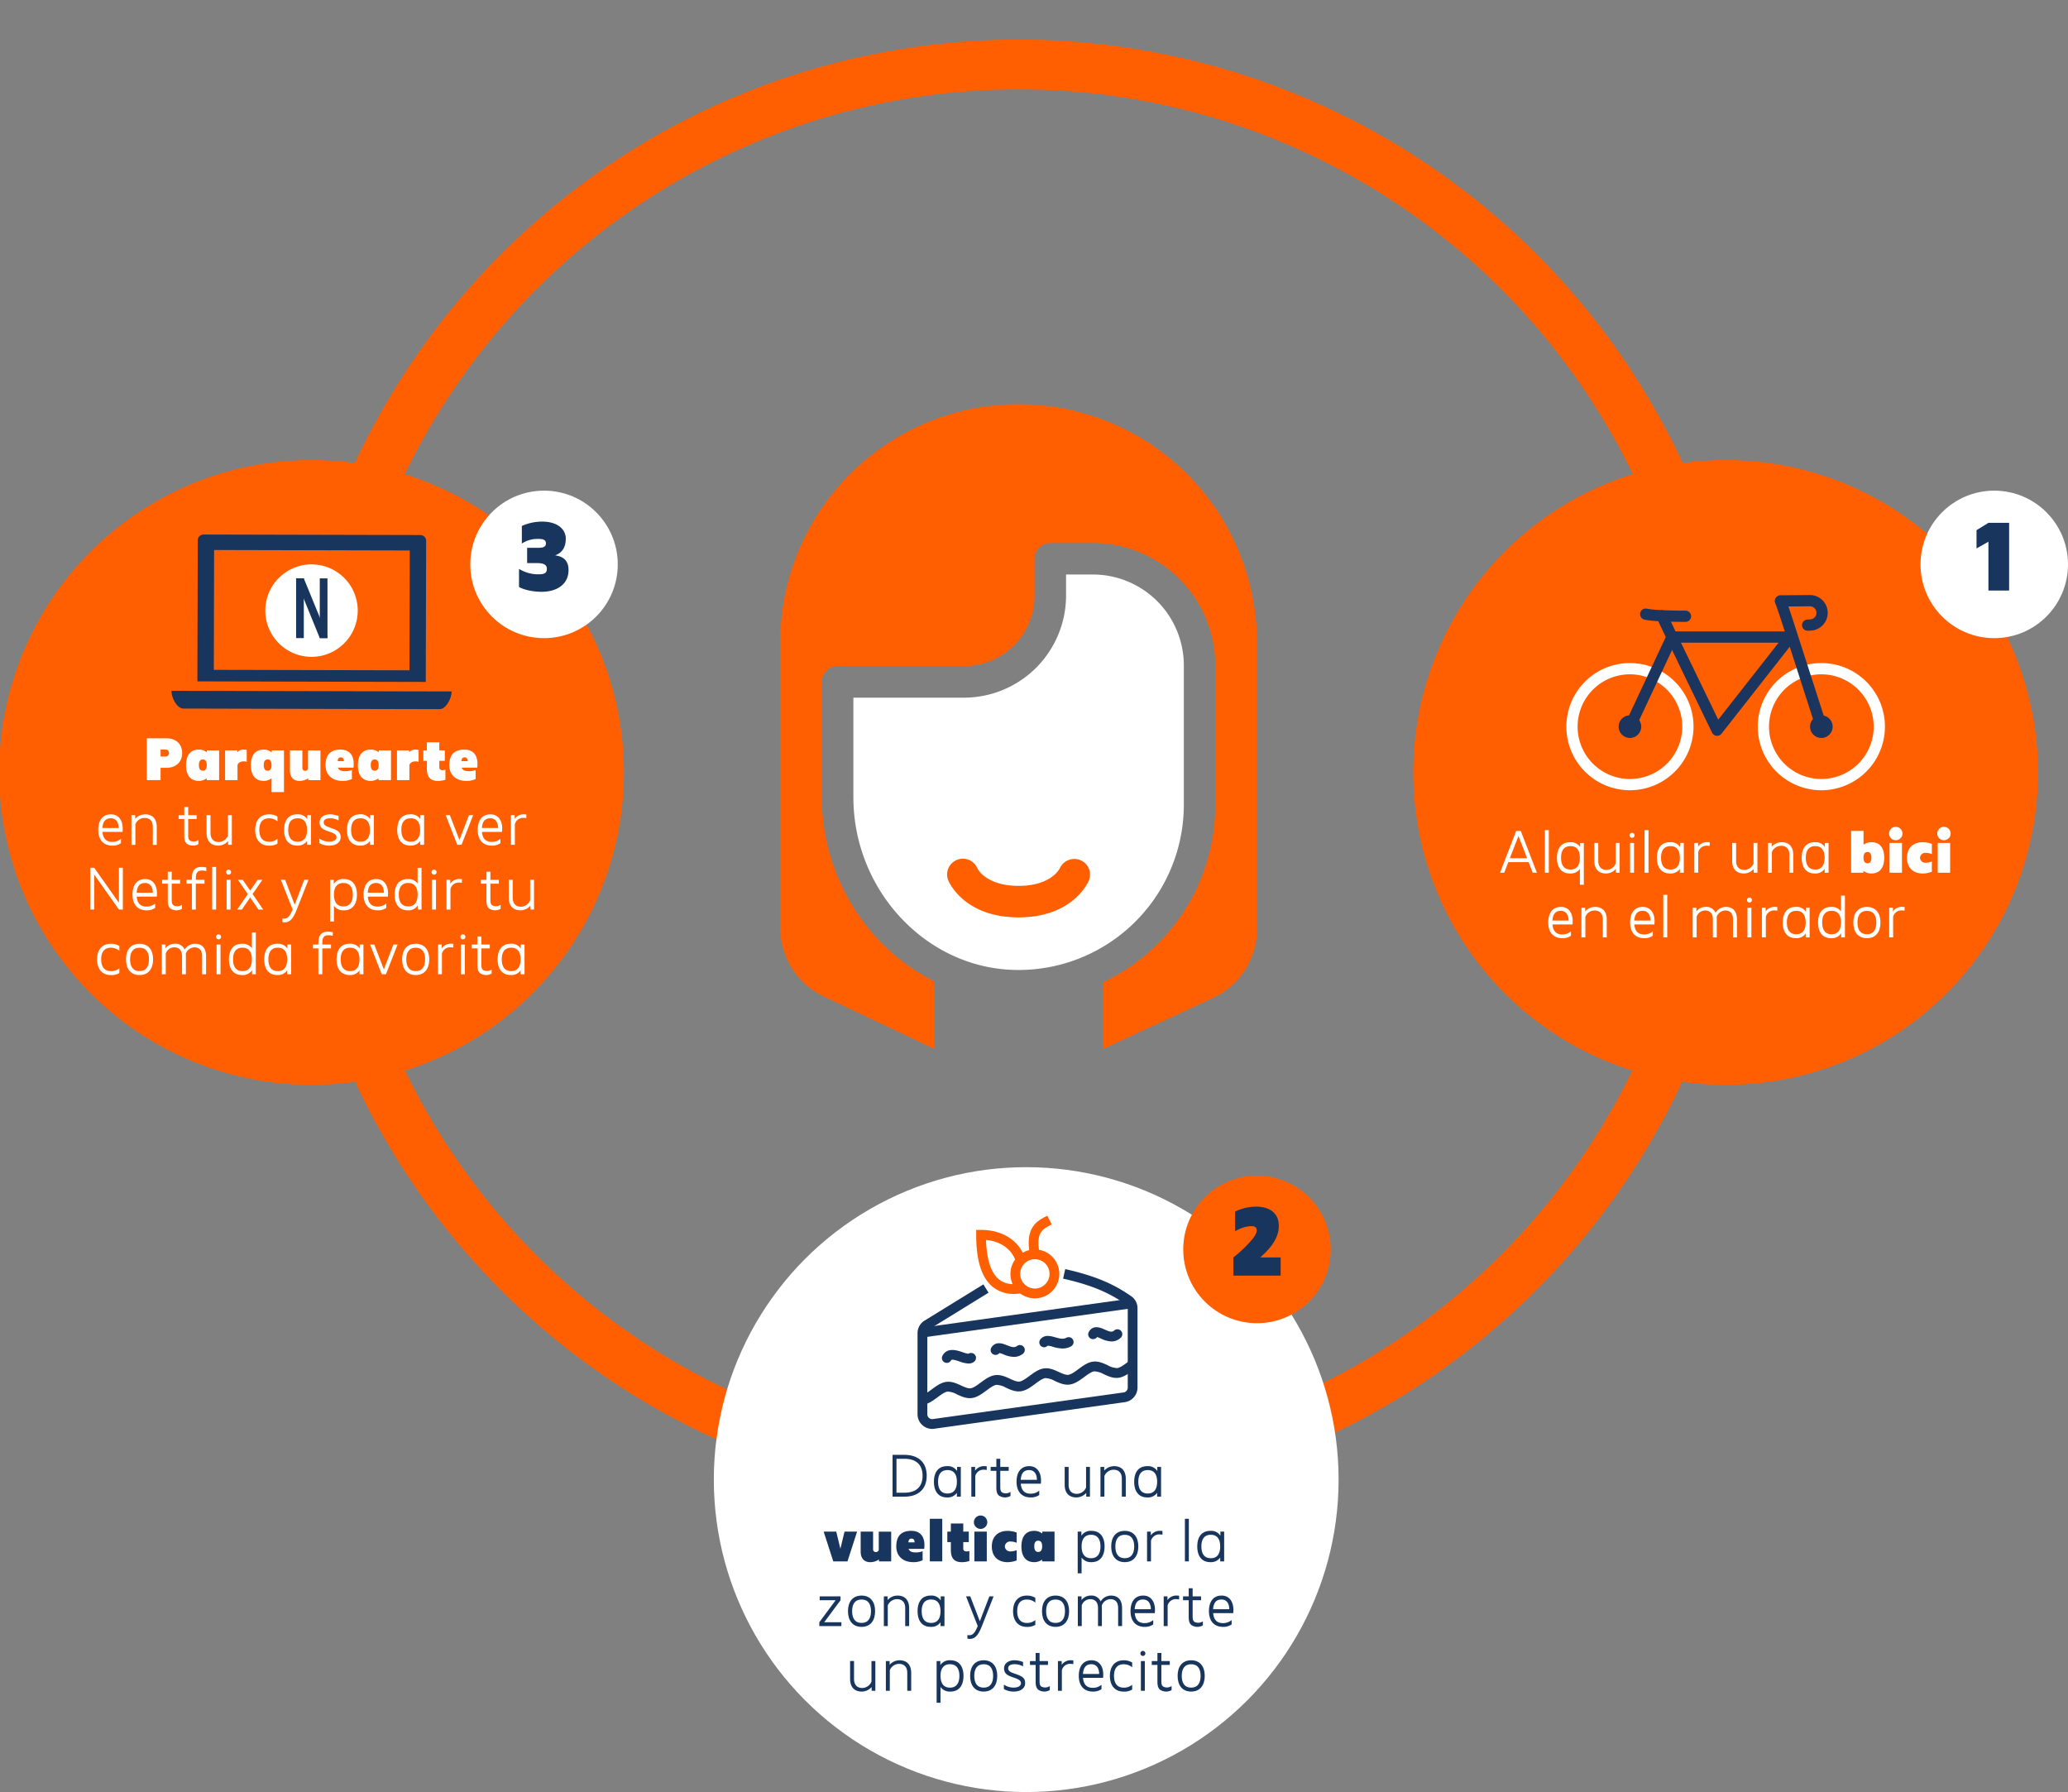
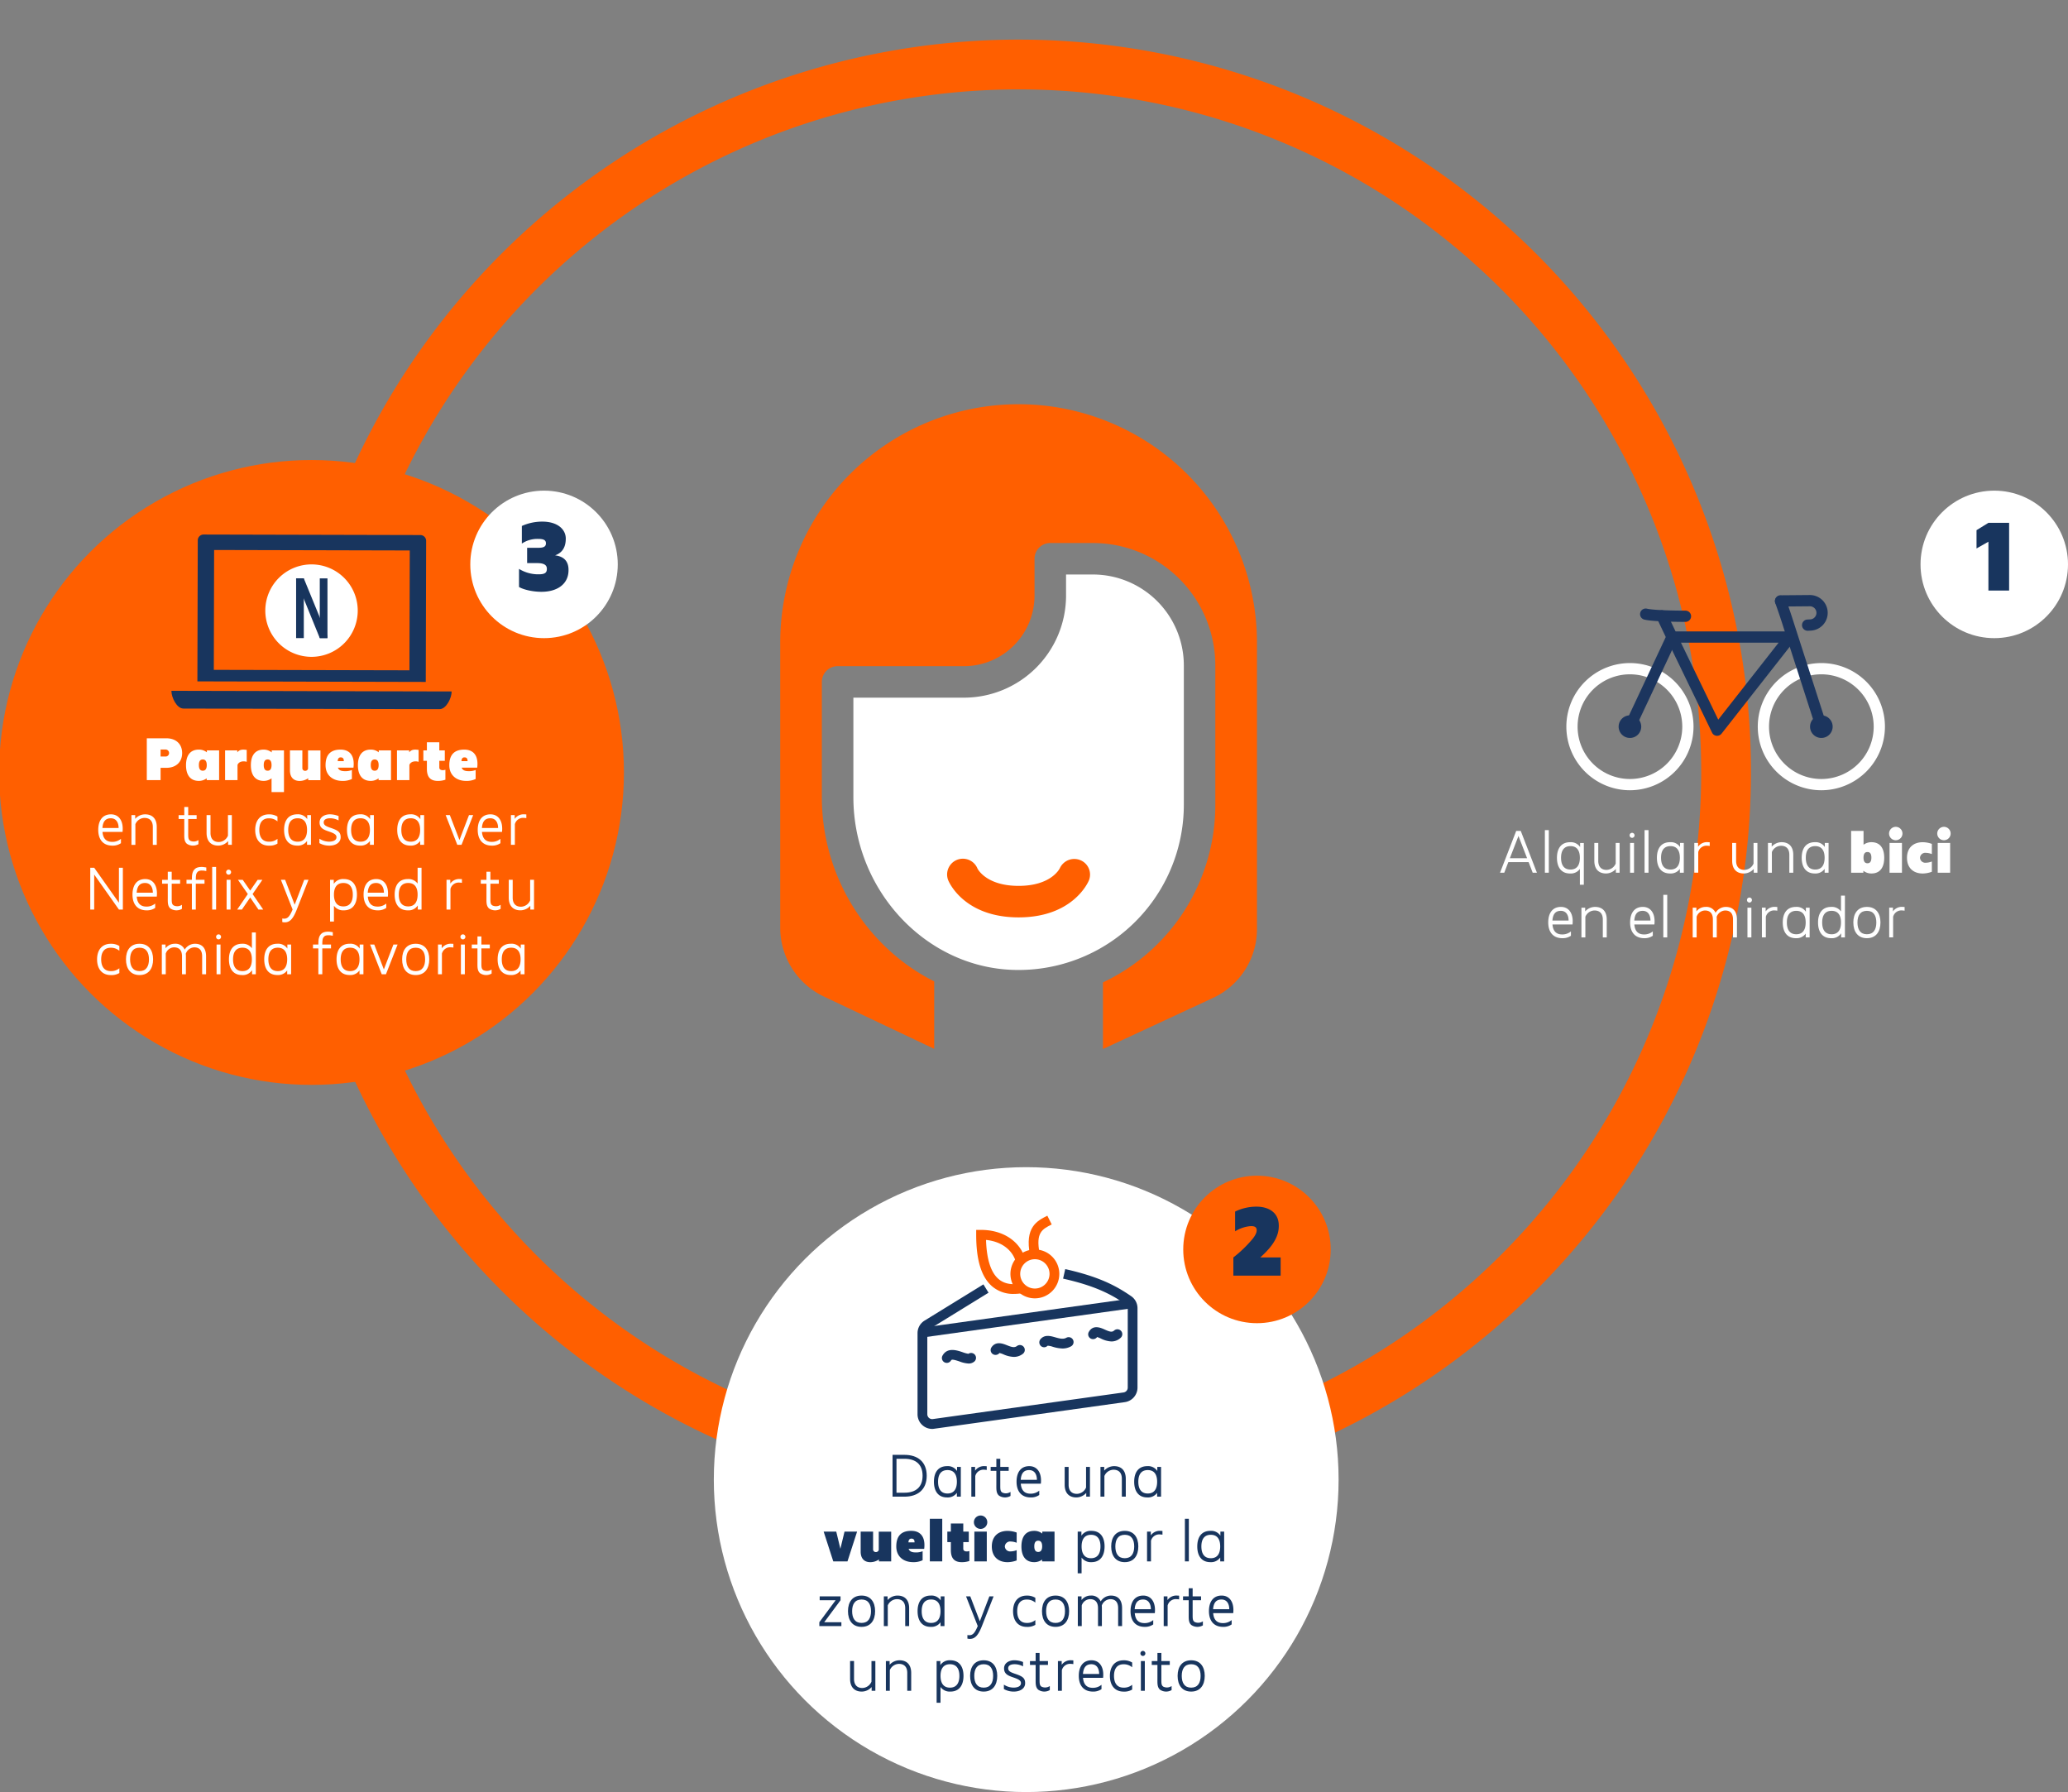
<svg xmlns="http://www.w3.org/2000/svg" width="831" height="720" viewBox="0 0 831 720">
  <rect x="0" y="0" width="831" height="720" fill="#808080" stroke="none" />
  <defs>
    <clipPath id="clip-Custom_Size_1">
      <rect width="831" height="720" />
    </clipPath>
  </defs>
  <g id="Custom_Size_1" data-name="Custom Size – 1" clip-path="url(#clip-Custom_Size_1)">
    <g id="Group_2" data-name="Group 2" transform="translate(-1118.69 -2302)">
      <path id="Path_1" data-name="Path 1" d="M893.61,640.28V600.3h44.47a41.041,41.041,0,0,0,40.99-41v-8.48h10.82a36.556,36.556,0,0,1,36.51,36.52v55.98a66.407,66.407,0,0,1-68.45,66.36C922.48,708.62,893.61,677.49,893.61,640.28Z" transform="translate(568 1982)" fill="#fff" />
      <path id="Path_2" data-name="Path 2" d="M988.25,673.73a6.248,6.248,0,0,0-3.34-8.1,6.393,6.393,0,0,0-8.32,3.16c-.14.29-3.52,7.13-16.59,7.13s-16.46-6.84-16.53-6.98a6.332,6.332,0,0,0-11.72,4.8c.25.61,6.33,14.84,28.25,14.84S988,674.34,988.25,673.73Z" transform="translate(568 1982)" fill="#ff5f00" />
      <path id="Path_3" data-name="Path 3" d="M864.21,692.78V578.2a95.79,95.79,0,1,1,191.58,0V693.31a30.522,30.522,0,0,1-17.62,27.61L993.9,741.47V714.7a78.853,78.853,0,0,0,45.15-71.37V587.35a49.237,49.237,0,0,0-49.17-49.18H972.73a6.325,6.325,0,0,0-6.33,6.33v14.81a28.366,28.366,0,0,1-28.33,28.34h-50.8a6.325,6.325,0,0,0-6.33,6.33v46.31c0,32.3,18.57,60.67,45.15,74V741.4l-44.5-21.1A30.6,30.6,0,0,1,864.21,692.78Z" transform="translate(568 1982)" fill="#ff5f00" />
      <path id="Path_375" data-name="Path 375" d="M675.88,630.35a284.21,284.21,0,1,1,511.25,170.74,285.76,285.76,0,0,1-68.52,65.03A284.112,284.112,0,0,1,675.88,630.35Z" transform="translate(568 1982)" fill="none" stroke="#ff5f00" stroke-miterlimit="10" stroke-width="20" />
      <g id="Group_19" data-name="Group 19" transform="translate(568 1982)">
-         <circle id="Ellipse_1" data-name="Ellipse 1" cx="125.53" cy="125.53" r="125.53" transform="translate(1118.59 504.82)" fill="#ff5f00" />
        <g id="Group_18" data-name="Group 18">
          <g id="Group_16" data-name="Group 16">
            <g id="Group_12" data-name="Group 12">
              <g id="Group_5" data-name="Group 5">
                <path id="Path_106" data-name="Path 106" d="M1282.58,637.5a25.55,25.55,0,1,1,25.55-25.55A25.577,25.577,0,0,1,1282.58,637.5Zm0-46.58a21.03,21.03,0,1,0,21.03,21.03A21.055,21.055,0,0,0,1282.58,590.92Z" fill="#fff" />
              </g>
              <g id="Group_6" data-name="Group 6">
                <path id="Path_107" data-name="Path 107" d="M1205.66,616.49a4.54,4.54,0,1,1,4.54-4.54A4.543,4.543,0,0,1,1205.66,616.49Zm0-4.56.02.02A.022.022,0,0,0,1205.66,611.93Z" fill="#1c355e" />
              </g>
              <g id="Group_7" data-name="Group 7">
                <path id="Path_108" data-name="Path 108" d="M1282.58,616.49a4.54,4.54,0,1,1,4.54-4.54A4.543,4.543,0,0,1,1282.58,616.49Zm.02-4.54Z" fill="#1c355e" />
              </g>
              <g id="Group_8" data-name="Group 8">
                <path id="Path_109" data-name="Path 109" d="M1205.66,637.5a25.55,25.55,0,1,1,25.55-25.55A25.577,25.577,0,0,1,1205.66,637.5Zm0-46.58a21.03,21.03,0,1,0,21.03,21.03A21.055,21.055,0,0,0,1205.66,590.92Z" fill="#fff" />
              </g>
              <g id="Group_9" data-name="Group 9">
                <path id="Path_110" data-name="Path 110" d="M1282.58,614.21a2.265,2.265,0,0,1-2.15-1.57l-13.02-40.41c-1.27-4.03-2.13-6.48-3.04-9.07l-.31-.87a2.258,2.258,0,1,1,4.26-1.5l.31.87c.93,2.63,1.8,5.12,3.09,9.2l13.01,40.39a2.255,2.255,0,0,1-1.46,2.84A1.827,1.827,0,0,1,1282.58,614.21Z" fill="#1c355e" />
              </g>
              <g id="Group_10" data-name="Group 10">
                <path id="Path_111" data-name="Path 111" d="M1240.69,615.63a1.925,1.925,0,0,1-.24-.01,2.259,2.259,0,0,1-1.79-1.26l-18.13-37.43a2.259,2.259,0,0,1,2.03-3.24h47.5a2.26,2.26,0,0,1,1.78,3.65l-29.37,37.43A2.286,2.286,0,0,1,1240.69,615.63Zm-14.53-37.43,14.98,30.93,24.27-30.93Z" fill="#1c355e" />
              </g>
              <g id="Group_11" data-name="Group 11">
                <path id="Path_112" data-name="Path 112" d="M1205.66,614.21a2.343,2.343,0,0,1-.96-.21,2.255,2.255,0,0,1-1.09-3l16.89-36.01a2.257,2.257,0,1,1,4.09,1.91l-16.89,36.01A2.243,2.243,0,0,1,1205.66,614.21Z" fill="#1c355e" />
              </g>
            </g>
            <g id="Group_13" data-name="Group 13">
              <path id="Path_113" data-name="Path 113" d="M1222.56,578.2a2.261,2.261,0,0,1-2.04-1.29l-4.03-8.48a2.259,2.259,0,1,1,4.08-1.94l4.03,8.48a2.253,2.253,0,0,1-1.07,3.01A2.217,2.217,0,0,1,1222.56,578.2Z" fill="#1c355e" />
            </g>
            <g id="Group_14" data-name="Group 14">
              <path id="Path_114" data-name="Path 114" d="M1227.98,569.85c-2.97,0-12.93-.06-16.47-.9a2.255,2.255,0,1,1,1.03-4.39c2.01.47,8.07.78,15.44.78a2.255,2.255,0,1,1,0,4.51Z" fill="#1c355e" />
            </g>
            <g id="Group_15" data-name="Group 15">
              <path id="Path_115" data-name="Path 115" d="M1277.08,573.42a2.256,2.256,0,0,1-.11-4.51l1.04-.05h.06a2.636,2.636,0,0,0-.13-5.27l-11.72.1h-.02a2.26,2.26,0,0,1-.02-4.52l11.69-.1h.17a7.152,7.152,0,0,1,.17,14.3l-1.01.05Z" fill="#1c355e" />
            </g>
          </g>
          <g id="Group_17" data-name="Group 17">
            <path id="Path_116" data-name="Path 116" d="M1164.95,666.38h-8.16l-1.63,4.25h-1.7l6.5-16.8h1.82l6.5,16.8h-1.7Zm-.62-1.58-3.46-8.93-3.46,8.93Z" fill="#fff" />
            <path id="Path_117" data-name="Path 117" d="M1173.06,653.52v17.11h-1.58V653.52Z" fill="#fff" />
            <path id="Path_118" data-name="Path 118" d="M1187.13,658.68v16.78h-1.58V669.1a4.489,4.489,0,0,1-3.94,1.85c-3.6,0-5.28-2.59-5.28-6.31,0-3.7,1.68-6.26,5.28-6.26a4.449,4.449,0,0,1,4.03,1.94v-1.63h1.49Zm-1.59,5.95c0-2.74-1.06-4.68-3.77-4.68-2.74,0-3.79,1.94-3.79,4.68,0,2.76,1.06,4.73,3.79,4.73S1185.54,667.39,1185.54,664.63Z" fill="#fff" />
            <path id="Path_119" data-name="Path 119" d="M1201.5,658.68v11.95h-1.49v-1.51a5.339,5.339,0,0,1-3.98,1.82c-2.95,0-4.68-1.82-4.68-5.09v-7.18h1.58v7.18c0,2.42,1.27,3.65,3.34,3.65a4.119,4.119,0,0,0,3.67-2.54v-8.28Z" fill="#fff" />
            <path id="Path_120" data-name="Path 120" d="M1205.53,655.61a1,1,0,0,1,.98-1.01,1.01,1.01,0,0,1,0,2.02A1,1,0,0,1,1205.53,655.61Zm.19,3.07h1.58v11.95h-1.58Z" fill="#fff" />
            <path id="Path_121" data-name="Path 121" d="M1213.12,653.52v17.11h-1.58V653.52Z" fill="#fff" />
            <path id="Path_122" data-name="Path 122" d="M1227.3,658.68v11.95h-1.58v-1.54a4.489,4.489,0,0,1-3.94,1.85c-3.62,0-5.28-2.59-5.28-6.31,0-3.7,1.66-6.26,5.28-6.26a4.391,4.391,0,0,1,4.01,1.94v-1.63Zm-1.58,5.95c0-2.74-1.06-4.68-3.77-4.68-2.74,0-3.79,1.94-3.79,4.68,0,2.76,1.06,4.73,3.79,4.73C1224.66,669.36,1225.72,667.39,1225.72,664.63Z" fill="#fff" />
            <path id="Path_123" data-name="Path 123" d="M1237.72,658.41v1.49a5.42,5.42,0,0,0-.94-.1,3.4,3.4,0,0,0-3.67,2.54v8.28h-1.58V658.67h1.51v1.51a4.348,4.348,0,0,1,3.89-1.82C1237.19,658.37,1237.5,658.39,1237.72,658.41Z" fill="#fff" />
            <path id="Path_124" data-name="Path 124" d="M1256.89,658.68v11.95h-1.49v-1.51a5.339,5.339,0,0,1-3.98,1.82c-2.95,0-4.68-1.82-4.68-5.09v-7.18h1.58v7.18c0,2.42,1.27,3.65,3.34,3.65a4.119,4.119,0,0,0,3.67-2.54v-8.28Z" fill="#fff" />
            <path id="Path_125" data-name="Path 125" d="M1271.29,663.43v7.2h-1.58v-7.2c0-2.42-1.27-3.62-3.34-3.62a4.049,4.049,0,0,0-3.67,2.52v8.3h-1.58V658.68h1.51v1.49a5.319,5.319,0,0,1,3.96-1.8C1269.54,658.37,1271.29,660.14,1271.29,663.43Z" fill="#fff" />
            <path id="Path_126" data-name="Path 126" d="M1285.48,658.68v11.95h-1.58v-1.54a4.489,4.489,0,0,1-3.94,1.85c-3.62,0-5.28-2.59-5.28-6.31,0-3.7,1.66-6.26,5.28-6.26a4.391,4.391,0,0,1,4.01,1.94v-1.63Zm-1.59,5.95c0-2.74-1.06-4.68-3.77-4.68-2.74,0-3.79,1.94-3.79,4.68,0,2.76,1.06,4.73,3.79,4.73C1282.83,669.36,1283.89,667.39,1283.89,664.63Z" fill="#fff" />
            <path id="Path_127" data-name="Path 127" d="M1307.84,664.63c0,3.77-1.58,6.31-5.14,6.31a5.083,5.083,0,0,1-3.24-1.1v.79h-4.92v-16.8h4.99v5.57a5.249,5.249,0,0,1,3.17-1.03C1306.26,658.37,1307.84,660.89,1307.84,664.63Zm-5.16-.05c0-1.3-.38-2.26-1.58-2.26-1.18,0-1.58.96-1.58,2.26s.41,2.26,1.58,2.26C1302.3,666.84,1302.68,665.88,1302.68,664.58Z" fill="#fff" />
            <path id="Path_128" data-name="Path 128" d="M1309.79,654.89a2.69,2.69,0,1,1,2.69,2.69A2.684,2.684,0,0,1,1309.79,654.89Zm.19,3.79h4.99v11.95h-4.99Z" fill="#fff" />
            <path id="Path_129" data-name="Path 129" d="M1322.22,664.63a2.119,2.119,0,0,0,2.38,1.99,6.618,6.618,0,0,0,2.38-.5v4.13a10.92,10.92,0,0,1-3.65.7c-3.94,0-6.34-2.4-6.34-6.31,0-3.89,2.4-6.26,6.34-6.26a11.045,11.045,0,0,1,3.65.67v4.1a7.02,7.02,0,0,0-2.38-.5A2.124,2.124,0,0,0,1322.22,664.63Z" fill="#fff" />
            <path id="Path_130" data-name="Path 130" d="M1329.15,654.89a2.69,2.69,0,1,1,2.69,2.69A2.684,2.684,0,0,1,1329.15,654.89Zm.19,3.79h4.99v11.95h-4.99Z" fill="#fff" />
            <path id="Path_131" data-name="Path 131" d="M1182.59,691.42h-8.06c.19,2.33,1.22,4.01,3.89,4.01a5.31,5.31,0,0,0,3.53-1.22v1.75a5.734,5.734,0,0,1-3.43.98c-3.84,0-5.69-2.59-5.69-6.31,0-3.7,1.66-6.26,5.11-6.26C1181.25,684.37,1183.05,687.2,1182.59,691.42Zm-1.58-1.56c0-1.97-.82-3.91-3.14-3.91-2.28,0-3.19,1.51-3.36,3.91Z" fill="#fff" />
            <path id="Path_132" data-name="Path 132" d="M1196.34,689.43v7.2h-1.58v-7.2c0-2.42-1.27-3.62-3.34-3.62a4.049,4.049,0,0,0-3.67,2.52v8.3h-1.58V684.68h1.51v1.49a5.319,5.319,0,0,1,3.96-1.8C1194.59,684.37,1196.34,686.14,1196.34,689.43Z" fill="#fff" />
            <path id="Path_133" data-name="Path 133" d="M1215.49,691.42h-8.06c.19,2.33,1.22,4.01,3.89,4.01a5.31,5.31,0,0,0,3.53-1.22v1.75a5.734,5.734,0,0,1-3.43.98c-3.84,0-5.69-2.59-5.69-6.31,0-3.7,1.66-6.26,5.11-6.26C1214.15,684.37,1215.95,687.2,1215.49,691.42Zm-1.58-1.56c0-1.97-.82-3.91-3.14-3.91-2.28,0-3.19,1.51-3.36,3.91Z" fill="#fff" />
            <path id="Path_134" data-name="Path 134" d="M1220.65,679.52v17.11h-1.58V679.52Z" fill="#fff" />
            <path id="Path_135" data-name="Path 135" d="M1248.66,689.43v7.2h-1.58v-7.2c0-2.42-1.1-3.62-3.17-3.62a3.783,3.783,0,0,0-3.41,2.59,6.764,6.764,0,0,1,.05,1.03v7.2h-1.56v-7.2c0-2.42-1.13-3.62-3.19-3.62a3.6,3.6,0,0,0-3.34,2.52v8.3h-1.58V684.68h1.49v1.49a4.621,4.621,0,0,1,3.67-1.8,4.014,4.014,0,0,1,4.03,2.35,4.845,4.845,0,0,1,4.08-2.35C1247.1,684.37,1248.66,686.14,1248.66,689.43Z" fill="#fff" />
            <path id="Path_136" data-name="Path 136" d="M1252.69,681.61a1,1,0,0,1,.98-1.01,1.01,1.01,0,0,1,0,2.02A1,1,0,0,1,1252.69,681.61Zm.19,3.07h1.58v11.95h-1.58Z" fill="#fff" />
            <path id="Path_137" data-name="Path 137" d="M1264.88,684.41v1.49a5.42,5.42,0,0,0-.94-.1,3.4,3.4,0,0,0-3.67,2.54v8.28h-1.58V684.67h1.51v1.51a4.348,4.348,0,0,1,3.89-1.82C1264.36,684.37,1264.67,684.39,1264.88,684.41Z" fill="#fff" />
            <path id="Path_138" data-name="Path 138" d="M1277.87,684.68v11.95h-1.58v-1.54a4.489,4.489,0,0,1-3.94,1.85c-3.62,0-5.28-2.59-5.28-6.31,0-3.7,1.66-6.26,5.28-6.26a4.391,4.391,0,0,1,4.01,1.94v-1.63Zm-1.59,5.95c0-2.74-1.06-4.68-3.77-4.68-2.74,0-3.79,1.94-3.79,4.68,0,2.76,1.06,4.73,3.79,4.73S1276.28,693.39,1276.28,690.63Z" fill="#fff" />
            <path id="Path_139" data-name="Path 139" d="M1292.05,679.83v16.8h-1.51v-1.66a4.389,4.389,0,0,1-4.01,1.97c-3.62,0-5.28-2.59-5.28-6.31,0-3.7,1.66-6.26,5.28-6.26a4.484,4.484,0,0,1,3.94,1.82v-6.36Zm-1.58,10.8c0-2.74-1.06-4.68-3.77-4.68-2.74,0-3.79,1.94-3.79,4.68,0,2.76,1.06,4.73,3.79,4.73C1289.41,695.36,1290.47,693.39,1290.47,690.63Z" fill="#fff" />
            <path id="Path_140" data-name="Path 140" d="M1306.33,690.63c0,3.72-1.82,6.31-5.45,6.31s-5.45-2.59-5.45-6.31c0-3.7,1.82-6.26,5.45-6.26S1306.33,686.93,1306.33,690.63Zm-1.66,0c0-2.74-1.08-4.68-3.79-4.68s-3.79,1.94-3.79,4.68c0,2.76,1.08,4.73,3.79,4.73S1304.67,693.39,1304.67,690.63Z" fill="#fff" />
            <path id="Path_141" data-name="Path 141" d="M1316.03,684.41v1.49a5.42,5.42,0,0,0-.94-.1,3.4,3.4,0,0,0-3.67,2.54v8.28h-1.58V684.67h1.51v1.51a4.348,4.348,0,0,1,3.89-1.82C1315.5,684.37,1315.81,684.39,1316.03,684.41Z" fill="#fff" />
          </g>
        </g>
      </g>
      <g id="Group_21" data-name="Group 21" transform="translate(568 1982)">
        <circle id="Ellipse_2" data-name="Ellipse 2" cx="125.53" cy="125.53" r="125.53" transform="translate(837.53 788.94)" fill="#fff" />
      </g>
      <g id="Group_41" data-name="Group 41" transform="translate(568 1982)">
        <g id="Group_22" data-name="Group 22">
          <path id="Path_142" data-name="Path 142" d="M923.08,912.92c0,5.66-3.7,8.4-8.95,8.4h-4.78v-16.8h4.78C919.38,904.52,923.08,907.23,923.08,912.92Zm-1.66,0c0-4.61-2.78-6.82-7.3-6.82h-3.19v13.63h3.19C918.64,919.74,921.42,917.51,921.42,912.92Z" fill="#18355e" />
          <path id="Path_143" data-name="Path 143" d="M936.78,909.37v11.95H935.2v-1.54a4.489,4.489,0,0,1-3.94,1.85c-3.62,0-5.28-2.59-5.28-6.31,0-3.7,1.66-6.26,5.28-6.26a4.391,4.391,0,0,1,4.01,1.94v-1.63Zm-1.58,5.95c0-2.74-1.06-4.68-3.77-4.68-2.74,0-3.79,1.94-3.79,4.68,0,2.76,1.06,4.73,3.79,4.73C934.14,920.05,935.2,918.08,935.2,915.32Z" fill="#18355e" />
          <path id="Path_144" data-name="Path 144" d="M947.2,909.11v1.49a5.419,5.419,0,0,0-.94-.1,3.4,3.4,0,0,0-3.67,2.54v8.28h-1.58V909.37h1.51v1.51a4.348,4.348,0,0,1,3.89-1.82A6.438,6.438,0,0,1,947.2,909.11Z" fill="#18355e" />
          <path id="Path_145" data-name="Path 145" d="M956.75,919.4v1.63a4.364,4.364,0,0,1-4.63-.14c-1.18-1.01-1.06-2.62-1.06-4.51v-5.45h-2.28v-1.56h2.28v-3.26h1.58v3.26h3.38v1.56h-3.38v5.45c0,1.85-.05,2.76.82,3.29A3.324,3.324,0,0,0,956.75,919.4Z" fill="#18355e" />
          <path id="Path_146" data-name="Path 146" d="M968.94,916.11h-8.06c.19,2.33,1.22,4.01,3.89,4.01a5.31,5.31,0,0,0,3.53-1.22v1.75a5.733,5.733,0,0,1-3.43.98c-3.84,0-5.69-2.59-5.69-6.31,0-3.7,1.66-6.26,5.11-6.26C967.6,909.06,969.4,911.89,968.94,916.11Zm-1.58-1.56c0-1.97-.82-3.91-3.14-3.91-2.28,0-3.19,1.51-3.36,3.91Z" fill="#18355e" />
          <path id="Path_147" data-name="Path 147" d="M988.67,909.37v11.95h-1.49v-1.51a5.339,5.339,0,0,1-3.98,1.82c-2.95,0-4.68-1.82-4.68-5.09v-7.18h1.58v7.18c0,2.42,1.27,3.65,3.34,3.65a4.118,4.118,0,0,0,3.67-2.54v-8.28Z" fill="#18355e" />
          <path id="Path_148" data-name="Path 148" d="M1003.07,914.12v7.2h-1.58v-7.2c0-2.42-1.27-3.62-3.34-3.62a4.049,4.049,0,0,0-3.67,2.52v8.3H992.9V909.37h1.51v1.49a5.319,5.319,0,0,1,3.96-1.8C1001.32,909.06,1003.07,910.83,1003.07,914.12Z" fill="#18355e" />
          <path id="Path_149" data-name="Path 149" d="M1017.25,909.37v11.95h-1.58v-1.54a4.489,4.489,0,0,1-3.94,1.85c-3.62,0-5.28-2.59-5.28-6.31,0-3.7,1.66-6.26,5.28-6.26a4.391,4.391,0,0,1,4.01,1.94v-1.63Zm-1.58,5.95c0-2.74-1.06-4.68-3.77-4.68-2.74,0-3.79,1.94-3.79,4.68,0,2.76,1.06,4.73,3.79,4.73C1014.61,920.05,1015.67,918.08,1015.67,915.32Z" fill="#18355e" />
          <path id="Path_150" data-name="Path 150" d="M895.1,935.37l-3.86,11.95h-5.71l-3.86-11.95h5.06l1.66,6.89,1.66-6.89Z" fill="#18355e" />
          <path id="Path_151" data-name="Path 151" d="M896.54,943.41v-8.04h4.99v7.03a1.079,1.079,0,0,0,1.15,1.18,1.156,1.156,0,0,0,1.13-.86v-7.34h4.99v11.95h-4.92v-.77a6.2,6.2,0,0,1-3.46,1.08C897.71,947.63,896.54,945.86,896.54,943.41Z" fill="#18355e" />
          <path id="Path_152" data-name="Path 152" d="M918.67,943.72a6.738,6.738,0,0,0,2.76-.48v3.62a8.336,8.336,0,0,1-3.79.77c-4.03,0-6.79-2.38-6.79-6.29s1.73-6.29,6-6.29c3.96,0,5.78,2.74,5.21,7.25H915.8C916.22,943.41,917.25,943.72,918.67,943.72Zm-2.93-4.03h2.45c0-.72-.14-1.51-1.27-1.51C915.9,938.18,915.74,939.14,915.74,939.69Z" fill="#18355e" />
          <path id="Path_153" data-name="Path 153" d="M929.32,930.21v17.11h-4.99V930.21Z" fill="#18355e" />
          <path id="Path_154" data-name="Path 154" d="M940.22,943.15v4.01a9.364,9.364,0,0,1-3,.48c-3.34,0-4.44-1.87-4.44-4.9v-3.17h-1.42v-4.2h1.42v-3.26h4.99v3.26h2.21v4.2h-2.21v2.69C937.77,943.43,939.26,943.48,940.22,943.15Z" fill="#18355e" />
          <path id="Path_155" data-name="Path 155" d="M942.04,931.58a2.69,2.69,0,1,1,2.69,2.69A2.684,2.684,0,0,1,942.04,931.58Zm.19,3.79h4.99v11.95h-4.99Z" fill="#18355e" />
          <path id="Path_156" data-name="Path 156" d="M954.47,941.32a2.119,2.119,0,0,0,2.38,1.99,6.619,6.619,0,0,0,2.38-.5v4.13a10.92,10.92,0,0,1-3.65.7c-3.94,0-6.34-2.4-6.34-6.31,0-3.89,2.4-6.26,6.34-6.26a11.045,11.045,0,0,1,3.65.67v4.1a7.02,7.02,0,0,0-2.38-.5A2.124,2.124,0,0,0,954.47,941.32Z" fill="#18355e" />
          <path id="Path_157" data-name="Path 157" d="M974.44,935.37v11.95h-4.99v-.72a5.249,5.249,0,0,1-3.17,1.03c-3.55,0-5.14-2.54-5.14-6.31,0-3.74,1.58-6.26,5.14-6.26a5.083,5.083,0,0,1,3.24,1.1v-.79h4.92Zm-4.97,5.9c0-1.3-.41-2.26-1.58-2.26-1.2,0-1.58.96-1.58,2.26s.38,2.26,1.58,2.26C969.06,943.53,969.47,942.57,969.47,941.27Z" fill="#18355e" />
          <path id="Path_158" data-name="Path 158" d="M994.55,941.32c0,3.72-1.68,6.31-5.28,6.31a4.539,4.539,0,0,1-3.96-1.85v6.34h-1.56V935.37h1.49V937a4.439,4.439,0,0,1,4.03-1.94C992.87,935.06,994.55,937.63,994.55,941.32Zm-1.65,0c0-2.74-1.08-4.68-3.79-4.68s-3.79,1.94-3.79,4.68c0,2.76,1.08,4.73,3.79,4.73S992.9,944.08,992.9,941.32Z" fill="#18355e" />
          <path id="Path_159" data-name="Path 159" d="M1008.11,941.32c0,3.72-1.82,6.31-5.45,6.31s-5.45-2.59-5.45-6.31c0-3.7,1.82-6.26,5.45-6.26S1008.11,937.63,1008.11,941.32Zm-1.65,0c0-2.74-1.08-4.68-3.79-4.68s-3.79,1.94-3.79,4.68c0,2.76,1.08,4.73,3.79,4.73S1006.46,944.08,1006.46,941.32Z" fill="#18355e" />
          <path id="Path_160" data-name="Path 160" d="M1017.81,935.11v1.49a5.419,5.419,0,0,0-.94-.1,3.4,3.4,0,0,0-3.67,2.54v8.28h-1.58V935.37h1.51v1.51a4.348,4.348,0,0,1,3.89-1.82A6.437,6.437,0,0,1,1017.81,935.11Z" fill="#18355e" />
          <path id="Path_161" data-name="Path 161" d="M1028.41,930.21v17.11h-1.58V930.21Z" fill="#18355e" />
          <path id="Path_162" data-name="Path 162" d="M1042.6,935.37v11.95h-1.58v-1.54a4.489,4.489,0,0,1-3.94,1.85c-3.62,0-5.28-2.59-5.28-6.31,0-3.7,1.66-6.26,5.28-6.26a4.391,4.391,0,0,1,4.01,1.94v-1.63Zm-1.59,5.95c0-2.74-1.06-4.68-3.77-4.68-2.74,0-3.79,1.94-3.79,4.68,0,2.76,1.06,4.73,3.79,4.73S1041.01,944.08,1041.01,941.32Z" fill="#18355e" />
          <path id="Path_163" data-name="Path 163" d="M888.79,971.76v1.56h-8.86v-1.56l6.55-8.83h-6.41v-1.56h8.38v1.56l-6.55,8.83Z" fill="#18355e" />
          <path id="Path_164" data-name="Path 164" d="M902.34,967.32c0,3.72-1.82,6.31-5.45,6.31s-5.45-2.59-5.45-6.31c0-3.7,1.82-6.26,5.45-6.26S902.34,963.63,902.34,967.32Zm-1.65,0c0-2.74-1.08-4.68-3.79-4.68s-3.79,1.94-3.79,4.68c0,2.76,1.08,4.73,3.79,4.73S900.69,970.08,900.69,967.32Z" fill="#18355e" />
          <path id="Path_165" data-name="Path 165" d="M916.02,966.12v7.2h-1.58v-7.2c0-2.42-1.27-3.62-3.34-3.62a4.049,4.049,0,0,0-3.67,2.52v8.3h-1.58V961.37h1.51v1.49a5.319,5.319,0,0,1,3.96-1.8C914.27,961.06,916.02,962.83,916.02,966.12Z" fill="#18355e" />
          <path id="Path_166" data-name="Path 166" d="M930.21,961.37v11.95h-1.58v-1.54a4.489,4.489,0,0,1-3.94,1.85c-3.62,0-5.28-2.59-5.28-6.31,0-3.7,1.66-6.26,5.28-6.26A4.391,4.391,0,0,1,928.7,963v-1.63Zm-1.59,5.95c0-2.74-1.06-4.68-3.77-4.68-2.74,0-3.79,1.94-3.79,4.68,0,2.76,1.06,4.73,3.79,4.73S928.62,970.08,928.62,967.32Z" fill="#18355e" />
          <path id="Path_167" data-name="Path 167" d="M949.96,961.37l-4.7,11.95c-1.34,3.36-2.59,5.14-4.8,5.14a4.222,4.222,0,0,1-1.03-.12v-1.42c1.82.29,2.76-.24,4.15-3.62l-4.7-11.93h1.7l3.84,10.01,3.84-10.01h1.7Z" fill="#18355e" />
          <path id="Path_168" data-name="Path 168" d="M959.44,967.32c0,2.76,1.13,4.73,3.86,4.73a5.1,5.1,0,0,0,3.43-1.15v1.92a6.109,6.109,0,0,1-3.43.82c-3.62,0-5.52-2.59-5.52-6.31,0-3.7,1.9-6.26,5.52-6.26a6.286,6.286,0,0,1,3.43.89v1.92a5.11,5.11,0,0,0-3.43-1.22C960.57,962.64,959.44,964.59,959.44,967.32Z" fill="#18355e" />
          <path id="Path_169" data-name="Path 169" d="M980.3,967.32c0,3.72-1.82,6.31-5.45,6.31s-5.45-2.59-5.45-6.31c0-3.7,1.82-6.26,5.45-6.26S980.3,963.63,980.3,967.32Zm-1.66,0c0-2.74-1.08-4.68-3.79-4.68s-3.79,1.94-3.79,4.68c0,2.76,1.08,4.73,3.79,4.73S978.64,970.08,978.64,967.32Z" fill="#18355e" />
          <path id="Path_170" data-name="Path 170" d="M1001.58,966.12v7.2H1000v-7.2c0-2.42-1.1-3.62-3.17-3.62a3.783,3.783,0,0,0-3.41,2.59,6.773,6.773,0,0,1,.05,1.03v7.2h-1.56v-7.2c0-2.42-1.13-3.62-3.19-3.62a3.6,3.6,0,0,0-3.34,2.52v8.3H983.8V961.37h1.49v1.49a4.621,4.621,0,0,1,3.67-1.8,4.014,4.014,0,0,1,4.03,2.35,4.846,4.846,0,0,1,4.08-2.35C1000.02,961.06,1001.58,962.83,1001.58,966.12Z" fill="#18355e" />
          <path id="Path_171" data-name="Path 171" d="M1014.74,968.11h-8.06c.19,2.33,1.22,4.01,3.89,4.01a5.31,5.31,0,0,0,3.53-1.22v1.75a5.733,5.733,0,0,1-3.43.98c-3.84,0-5.69-2.59-5.69-6.31,0-3.7,1.66-6.26,5.11-6.26C1013.39,961.06,1015.19,963.89,1014.74,968.11Zm-1.59-1.56c0-1.97-.82-3.91-3.14-3.91-2.28,0-3.19,1.51-3.36,3.91Z" fill="#18355e" />
          <path id="Path_172" data-name="Path 172" d="M1024.5,961.11v1.49a5.42,5.42,0,0,0-.94-.1,3.4,3.4,0,0,0-3.67,2.54v8.28h-1.58V961.37h1.51v1.51a4.348,4.348,0,0,1,3.89-1.82A6.31,6.31,0,0,1,1024.5,961.11Z" fill="#18355e" />
          <path id="Path_173" data-name="Path 173" d="M1034.05,971.4v1.63a4.364,4.364,0,0,1-4.63-.14c-1.18-1.01-1.06-2.62-1.06-4.51v-5.45h-2.28v-1.56h2.28v-3.26h1.58v3.26h3.38v1.56h-3.38v5.45c0,1.85-.05,2.76.82,3.29A3.323,3.323,0,0,0,1034.05,971.4Z" fill="#18355e" />
          <path id="Path_174" data-name="Path 174" d="M1046.25,968.11h-8.06c.19,2.33,1.22,4.01,3.89,4.01a5.31,5.31,0,0,0,3.53-1.22v1.75a5.734,5.734,0,0,1-3.43.98c-3.84,0-5.69-2.59-5.69-6.31,0-3.7,1.66-6.26,5.11-6.26C1044.9,961.06,1046.7,963.89,1046.25,968.11Zm-1.59-1.56c0-1.97-.82-3.91-3.14-3.91-2.28,0-3.19,1.51-3.36,3.91Z" fill="#18355e" />
          <path id="Path_175" data-name="Path 175" d="M902.44,987.37v11.95h-1.49v-1.51a5.339,5.339,0,0,1-3.98,1.82c-2.95,0-4.68-1.82-4.68-5.09v-7.18h1.58v7.18c0,2.42,1.27,3.65,3.34,3.65a4.118,4.118,0,0,0,3.67-2.54v-8.28Z" fill="#18355e" />
          <path id="Path_176" data-name="Path 176" d="M916.84,992.12v7.2h-1.58v-7.2c0-2.42-1.27-3.62-3.34-3.62a4.049,4.049,0,0,0-3.67,2.52v8.3h-1.58V987.37h1.51v1.49a5.319,5.319,0,0,1,3.96-1.8C915.09,987.06,916.84,988.83,916.84,992.12Z" fill="#18355e" />
          <path id="Path_177" data-name="Path 177" d="M937.86,993.32c0,3.72-1.68,6.31-5.28,6.31a4.539,4.539,0,0,1-3.96-1.85v6.34h-1.56V987.37h1.49V989a4.439,4.439,0,0,1,4.03-1.94C936.18,987.06,937.86,989.63,937.86,993.32Zm-1.65,0c0-2.74-1.08-4.68-3.79-4.68s-3.79,1.94-3.79,4.68c0,2.76,1.08,4.73,3.79,4.73S936.21,996.08,936.21,993.32Z" fill="#18355e" />
          <path id="Path_178" data-name="Path 178" d="M951.42,993.32c0,3.72-1.82,6.31-5.45,6.31s-5.45-2.59-5.45-6.31c0-3.7,1.82-6.26,5.45-6.26S951.42,989.63,951.42,993.32Zm-1.65,0c0-2.74-1.08-4.68-3.79-4.68s-3.79,1.94-3.79,4.68c0,2.76,1.08,4.73,3.79,4.73S949.77,996.08,949.77,993.32Z" fill="#18355e" />
          <path id="Path_179" data-name="Path 179" d="M962.63,996.27c0,2.04-1.85,3.36-4.56,3.36a7.934,7.934,0,0,1-3.98-1.01v-1.78a7.273,7.273,0,0,0,3.84,1.2c.79,0,3.02-.14,3.02-1.82,0-1.01-.96-1.54-2.88-2.21-2.11-.72-3.96-1.34-3.91-3.79.07-2.23,2.23-3.17,4.15-3.17a9.845,9.845,0,0,1,3.48.7v1.75a7.187,7.187,0,0,0-3.38-.86c-.46,0-2.59.02-2.59,1.63,0,1.13.89,1.58,2.81,2.23C961.53,993.49,962.63,994.16,962.63,996.27Z" fill="#18355e" />
          <path id="Path_180" data-name="Path 180" d="M972.54,997.4v1.63a4.364,4.364,0,0,1-4.63-.14c-1.18-1.01-1.06-2.62-1.06-4.51v-5.45h-2.28v-1.56h2.28v-3.26h1.58v3.26h3.38v1.56h-3.38v5.45c0,1.85-.05,2.76.82,3.29A3.323,3.323,0,0,0,972.54,997.4Z" fill="#18355e" />
          <path id="Path_181" data-name="Path 181" d="M982,987.11v1.49a5.419,5.419,0,0,0-.94-.1,3.4,3.4,0,0,0-3.67,2.54v8.28h-1.58V987.37h1.51v1.51a4.348,4.348,0,0,1,3.89-1.82A6.437,6.437,0,0,1,982,987.11Z" fill="#18355e" />
          <path id="Path_182" data-name="Path 182" d="M993.95,994.11h-8.06c.19,2.33,1.22,4.01,3.89,4.01a5.31,5.31,0,0,0,3.53-1.22v1.75a5.733,5.733,0,0,1-3.43.98c-3.84,0-5.69-2.59-5.69-6.31,0-3.7,1.66-6.26,5.11-6.26C992.61,987.06,994.41,989.89,993.95,994.11Zm-1.58-1.56c0-1.97-.82-3.91-3.14-3.91-2.28,0-3.19,1.51-3.36,3.91Z" fill="#18355e" />
          <path id="Path_183" data-name="Path 183" d="M998.34,993.32c0,2.76,1.13,4.73,3.87,4.73a5.1,5.1,0,0,0,3.43-1.15v1.92a6.109,6.109,0,0,1-3.43.82c-3.62,0-5.52-2.59-5.52-6.31,0-3.7,1.9-6.26,5.52-6.26a6.286,6.286,0,0,1,3.43.89v1.92a5.11,5.11,0,0,0-3.43-1.22C999.47,988.64,998.34,990.59,998.34,993.32Z" fill="#18355e" />
          <path id="Path_184" data-name="Path 184" d="M1008.95,984.3a1,1,0,0,1,.98-1.01,1.01,1.01,0,0,1,0,2.02A1,1,0,0,1,1008.95,984.3Zm.19,3.07h1.58v11.95h-1.58Z" fill="#18355e" />
          <path id="Path_185" data-name="Path 185" d="M1021.48,997.4v1.63a4.364,4.364,0,0,1-4.63-.14c-1.18-1.01-1.06-2.62-1.06-4.51v-5.45h-2.28v-1.56h2.28v-3.26h1.58v3.26h3.38v1.56h-3.38v5.45c0,1.85-.05,2.76.82,3.29A3.324,3.324,0,0,0,1021.48,997.4Z" fill="#18355e" />
          <path id="Path_186" data-name="Path 186" d="M1034.8,993.32c0,3.72-1.82,6.31-5.45,6.31s-5.45-2.59-5.45-6.31c0-3.7,1.82-6.26,5.45-6.26S1034.8,989.63,1034.8,993.32Zm-1.66,0c0-2.74-1.08-4.68-3.79-4.68s-3.79,1.94-3.79,4.68c0,2.76,1.08,4.73,3.79,4.73S1033.14,996.08,1033.14,993.32Z" fill="#18355e" />
        </g>
        <g id="Group_40" data-name="Group 40">
          <g id="Group_24" data-name="Group 24">
            <g id="Group_23" data-name="Group 23">
-               <path id="Path_187" data-name="Path 187" d="M921.62,884.39l-.54-3.89c1.14-.16,2.6-1.24,4.01-2.28,1.81-1.34,3.68-2.71,5.81-3.01,2.21-.31,4.22.63,6,1.45,1.42.65,2.76,1.26,3.82,1.12,1.14-.16,2.6-1.23,4.02-2.28,1.81-1.33,3.68-2.71,5.81-3,2.2-.3,4.22.63,6,1.45,1.42.65,2.75,1.26,3.82,1.12,1.14-.16,2.6-1.24,4.02-2.28,1.81-1.33,3.67-2.71,5.81-3,2.22-.31,4.22.63,6,1.45,1.42.65,2.77,1.26,3.82,1.12,1.14-.16,2.6-1.23,4.01-2.28,1.81-1.33,3.68-2.71,5.81-3,2.21-.31,4.22.63,6,1.45a8.1,8.1,0,0,0,3.82,1.13c1.14-.16,2.6-1.24,4.02-2.28l1-.73,2.28,3.2-.95.69c-1.81,1.34-3.68,2.71-5.81,3.01-2.2.31-4.22-.63-6.01-1.45a8.161,8.161,0,0,0-3.82-1.12c-1.14.16-2.6,1.24-4.01,2.28-1.81,1.33-3.68,2.71-5.81,3.01-2.22.3-4.22-.63-6.01-1.45a8.276,8.276,0,0,0-3.82-1.13c-1.14.16-2.6,1.23-4.01,2.28-1.81,1.34-3.68,2.71-5.81,3.01-2.2.3-4.22-.63-6-1.45a8.276,8.276,0,0,0-3.82-1.13c-1.14.16-2.6,1.23-4.01,2.28-1.81,1.33-3.68,2.71-5.81,3.01-2.2.3-4.22-.63-6-1.45a8.126,8.126,0,0,0-3.82-1.13c-1.14.16-2.6,1.24-4.01,2.28C925.62,882.72,923.76,884.1,921.62,884.39Z" fill="#18355e" />
-             </g>
+               </g>
          </g>
          <g id="Group_26" data-name="Group 26">
            <g id="Group_25" data-name="Group 25">
              <path id="Path_188" data-name="Path 188" d="M939.9,867.83a11.72,11.72,0,0,1-3.6-.82c-2.02-.68-3.16-.96-3.43-.46a1.964,1.964,0,0,1-3.45-1.88c1.91-3.48,5.81-2.16,8.14-1.37a11.417,11.417,0,0,0,2.27.62,1.965,1.965,0,0,1,2.39,3.11A3.456,3.456,0,0,1,939.9,867.83Zm-.24-3.79Z" fill="#18355e" />
            </g>
          </g>
          <g id="Group_28" data-name="Group 28">
            <g id="Group_27" data-name="Group 27">
              <path id="Path_189" data-name="Path 189" d="M958.07,865.17a11.354,11.354,0,0,1-4.17-1.03,9.64,9.64,0,0,0-1.59-.54,2,2,0,0,1-2.67.44,1.944,1.944,0,0,1-.54-2.71c1.77-2.62,4.57-1.51,6.25-.84,1.95.78,2.98,1.06,4,.3a1.965,1.965,0,0,1,2.35,3.15A5.861,5.861,0,0,1,958.07,865.17Z" fill="#18355e" />
            </g>
          </g>
          <g id="Group_30" data-name="Group 30">
            <g id="Group_29" data-name="Group 29">
              <path id="Path_190" data-name="Path 190" d="M977.64,861.79a14.565,14.565,0,0,1-3.97-.71,7.293,7.293,0,0,0-2.01-.41,1.9,1.9,0,0,1-2.72.1,2.007,2.007,0,0,1-.07-2.81c1.68-1.86,4.01-1.19,5.87-.66,1.62.46,3.15.89,4.42.19a1.965,1.965,0,1,1,1.9,3.44A6.97,6.97,0,0,1,977.64,861.79Z" fill="#18355e" />
            </g>
          </g>
          <g id="Group_32" data-name="Group 32">
            <g id="Group_31" data-name="Group 31">
              <path id="Path_191" data-name="Path 191" d="M997.3,858.96a10.58,10.58,0,0,1-4.3-1.2,12.049,12.049,0,0,0-1.44-.58,2,2,0,0,1-2.57.62,1.931,1.931,0,0,1-.79-2.64c1.71-3.11,4.89-1.67,6.42-.98,2.09.95,2.93,1.13,3.79.38a1.962,1.962,0,0,1,2.6,2.94A5.4,5.4,0,0,1,997.3,858.96Z" fill="#18355e" />
            </g>
          </g>
          <g id="Group_33" data-name="Group 33">
            <path id="Path_192" data-name="Path 192" d="M966.54,841.64a9.82,9.82,0,1,1,9.82-9.82A9.831,9.831,0,0,1,966.54,841.64Zm0-15.72a5.89,5.89,0,1,0,5.89,5.89A5.894,5.894,0,0,0,966.54,825.92Z" fill="#ff5f00" />
          </g>
          <g id="Group_34" data-name="Group 34">
            <path id="Path_193" data-name="Path 193" d="M958.1,839.86a12.973,12.973,0,0,1-8.76-3.06c-4.29-3.72-6.38-10.49-6.38-20.7v-1.96h1.96c8.55,0,15.28,4.28,17.58,11.17l-3.73,1.24c-1.57-4.71-6.02-7.81-11.86-8.38.25,7.74,1.92,13.01,4.99,15.67,2.09,1.81,4.85,2.44,8.45,1.93l.56,3.89A20.983,20.983,0,0,1,958.1,839.86Z" fill="#ff5f00" />
          </g>
          <g id="Group_36" data-name="Group 36">
            <g id="Group_35" data-name="Group 35">
              <path id="Path_194" data-name="Path 194" d="M925.28,894.1a5.89,5.89,0,0,1-5.89-5.9V855.62a5.925,5.925,0,0,1,2.8-5.02l23.67-14.57,2.06,3.35-23.67,14.57a1.963,1.963,0,0,0-.93,1.67V888.2a1.952,1.952,0,0,0,2.23,1.94l76.62-10.69a1.963,1.963,0,0,0,1.69-1.95V845.62a1.921,1.921,0,0,0-.81-1.59c-5.95-4.12-12.5-7.46-25.17-10.31l.86-3.83c13.28,2.99,20.21,6.53,26.54,10.91a5.852,5.852,0,0,1,2.5,4.82V877.5a5.911,5.911,0,0,1-5.08,5.84l-76.62,10.69A4.164,4.164,0,0,1,925.28,894.1Z" fill="#18355e" />
            </g>
          </g>
          <g id="Group_38" data-name="Group 38">
            <g id="Group_37" data-name="Group 37">
              <rect id="Rectangle_2" data-name="Rectangle 2" width="85.3" height="3.93" transform="translate(921.078 853.446) rotate(-7.944)" fill="#18355e" />
            </g>
          </g>
          <g id="Group_39" data-name="Group 39">
            <path id="Path_195" data-name="Path 195" d="M964.61,824.34c-2.26-11.29,2.84-13.85,6.94-15.9l1.76,3.51c-3.78,1.89-6.52,3.26-4.85,11.61Z" fill="#ff5f00" />
          </g>
        </g>
      </g>
      <g id="Group_44" data-name="Group 44" transform="translate(568 1982)">
        <g id="Group_43" data-name="Group 43">
          <circle id="Ellipse_3" data-name="Ellipse 3" cx="125.53" cy="125.53" r="125.53" transform="translate(550.35 504.82)" fill="#ff5f00" />
        </g>
      </g>
      <g id="Group_45" data-name="Group 45" transform="translate(568 1982)">
        <path id="Path_196" data-name="Path 196" d="M623.88,622.56c0,3.67-2.54,5.93-6.31,5.93h-2.35v4.94h-5.54v-16.8h7.9C621.34,616.64,623.88,618.87,623.88,622.56Zm-5.25,0a1.4,1.4,0,0,0-1.51-1.42h-1.9v2.81h1.9A1.389,1.389,0,0,0,618.63,622.56Z" fill="#fff" />
        <path id="Path_197" data-name="Path 197" d="M638.74,621.48v11.95h-4.99v-.72a5.249,5.249,0,0,1-3.17,1.03c-3.55,0-5.14-2.54-5.14-6.31,0-3.74,1.58-6.26,5.14-6.26a5.083,5.083,0,0,1,3.24,1.1v-.79h4.92Zm-4.97,5.91c0-1.3-.41-2.26-1.58-2.26-1.2,0-1.58.96-1.58,2.26s.38,2.26,1.58,2.26C633.36,629.65,633.77,628.69,633.77,627.39Z" fill="#fff" />
        <path id="Path_198" data-name="Path 198" d="M646.13,633.44h-4.99V621.49h4.9v.77c1.03-1.3,2.38-1.13,3.79-.98v4.8c-1.1-.38-3.1-.31-3.7,1.2Z" fill="#fff" />
        <path id="Path_199" data-name="Path 199" d="M664.8,621.48v16.75h-4.99v-5.52a5.249,5.249,0,0,1-3.17,1.03c-3.55,0-5.14-2.54-5.14-6.31,0-3.74,1.58-6.26,5.14-6.26a5.185,5.185,0,0,1,3.24,1.13v-.82Zm-4.99,5.91c0-1.3-.38-2.26-1.56-2.26-1.2,0-1.58.96-1.58,2.26s.38,2.26,1.58,2.26C659.42,629.65,659.81,628.69,659.81,627.39Z" fill="#fff" />
        <path id="Path_200" data-name="Path 200" d="M667.2,629.53v-8.04h4.99v7.03a1.079,1.079,0,0,0,1.15,1.18,1.156,1.156,0,0,0,1.13-.86V621.5h4.99v11.95h-4.92v-.77a6.2,6.2,0,0,1-3.46,1.08C668.38,633.75,667.2,631.97,667.2,629.53Z" fill="#fff" />
        <path id="Path_201" data-name="Path 201" d="M689.33,629.84a6.738,6.738,0,0,0,2.76-.48v3.62a8.336,8.336,0,0,1-3.79.77c-4.03,0-6.79-2.38-6.79-6.29s1.73-6.29,6-6.29c3.96,0,5.78,2.74,5.21,7.25h-6.26C686.88,629.53,687.91,629.84,689.33,629.84Zm-2.93-4.04h2.45c0-.72-.14-1.51-1.27-1.51C686.57,624.29,686.4,625.25,686.4,625.8Z" fill="#fff" />
        <path id="Path_202" data-name="Path 202" d="M707.81,621.48v11.95h-4.99v-.72a5.249,5.249,0,0,1-3.17,1.03c-3.55,0-5.14-2.54-5.14-6.31,0-3.74,1.58-6.26,5.14-6.26a5.083,5.083,0,0,1,3.24,1.1v-.79h4.92Zm-4.97,5.91c0-1.3-.41-2.26-1.58-2.26-1.2,0-1.58.96-1.58,2.26s.38,2.26,1.58,2.26C702.43,629.65,702.84,628.69,702.84,627.39Z" fill="#fff" />
        <path id="Path_203" data-name="Path 203" d="M715.2,633.44h-4.99V621.49h4.9v.77c1.03-1.3,2.38-1.13,3.79-.98v4.8c-1.1-.38-3.1-.31-3.7,1.2Z" fill="#fff" />
        <path id="Path_204" data-name="Path 204" d="M729.67,629.26v4.01a9.364,9.364,0,0,1-3,.48c-3.34,0-4.44-1.87-4.44-4.9v-3.17h-1.42v-4.2h1.42v-3.26h4.99v3.26h2.21v4.2h-2.21v2.69C727.22,629.55,728.71,629.6,729.67,629.26Z" fill="#fff" />
        <path id="Path_205" data-name="Path 205" d="M739.06,629.84a6.738,6.738,0,0,0,2.76-.48v3.62a8.336,8.336,0,0,1-3.79.77c-4.03,0-6.79-2.38-6.79-6.29s1.73-6.29,6-6.29c3.96,0,5.78,2.74,5.21,7.25h-6.26C736.61,629.53,737.64,629.84,739.06,629.84Zm-2.93-4.04h2.45c0-.72-.14-1.51-1.27-1.51C736.3,624.29,736.13,625.25,736.13,625.8Z" fill="#fff" />
        <path id="Path_206" data-name="Path 206" d="M599.93,654.23h-8.06c.19,2.33,1.22,4.01,3.89,4.01a5.31,5.31,0,0,0,3.53-1.22v1.75a5.733,5.733,0,0,1-3.43.98c-3.84,0-5.69-2.59-5.69-6.31,0-3.7,1.66-6.26,5.11-6.26C598.59,647.17,600.39,650,599.93,654.23Zm-1.58-1.56c0-1.97-.82-3.91-3.14-3.91-2.28,0-3.19,1.51-3.36,3.91Z" fill="#fff" />
        <path id="Path_207" data-name="Path 207" d="M613.68,652.24v7.2H612.1v-7.2c0-2.42-1.27-3.62-3.34-3.62a4.049,4.049,0,0,0-3.67,2.52v8.3h-1.58V647.49h1.51v1.49a5.319,5.319,0,0,1,3.96-1.8C611.93,647.17,613.68,648.95,613.68,652.24Z" fill="#fff" />
        <path id="Path_208" data-name="Path 208" d="M630.43,657.52v1.63a4.364,4.364,0,0,1-4.63-.14c-1.18-1.01-1.06-2.62-1.06-4.51v-5.45h-2.28v-1.56h2.28v-3.26h1.58v3.26h3.38v1.56h-3.38v5.45c0,1.85-.05,2.76.82,3.29A3.323,3.323,0,0,0,630.43,657.52Z" fill="#fff" />
        <path id="Path_209" data-name="Path 209" d="M643.85,647.48v11.95h-1.49v-1.51a5.339,5.339,0,0,1-3.98,1.82c-2.95,0-4.68-1.82-4.68-5.09v-7.18h1.58v7.18c0,2.42,1.27,3.65,3.34,3.65a4.118,4.118,0,0,0,3.67-2.54v-8.28Z" fill="#fff" />
        <path id="Path_210" data-name="Path 210" d="M654.89,653.44c0,2.76,1.13,4.73,3.87,4.73a5.1,5.1,0,0,0,3.43-1.15v1.92a6.109,6.109,0,0,1-3.43.82c-3.62,0-5.52-2.59-5.52-6.31,0-3.7,1.9-6.26,5.52-6.26a6.286,6.286,0,0,1,3.43.89V650a5.11,5.11,0,0,0-3.43-1.22C656.02,648.76,654.89,650.7,654.89,653.44Z" fill="#fff" />
        <path id="Path_211" data-name="Path 211" d="M675.65,647.48v11.95h-1.58v-1.54a4.489,4.489,0,0,1-3.94,1.85c-3.62,0-5.28-2.59-5.28-6.31,0-3.7,1.66-6.26,5.28-6.26a4.391,4.391,0,0,1,4.01,1.94v-1.63Zm-1.58,5.96c0-2.74-1.06-4.68-3.77-4.68-2.74,0-3.79,1.94-3.79,4.68,0,2.76,1.06,4.73,3.79,4.73C673.01,658.17,674.07,656.2,674.07,653.44Z" fill="#fff" />
        <path id="Path_212" data-name="Path 212" d="M687.58,656.39c0,2.04-1.85,3.36-4.56,3.36a7.934,7.934,0,0,1-3.98-1.01v-1.78a7.273,7.273,0,0,0,3.84,1.2c.79,0,3.02-.14,3.02-1.82,0-1.01-.96-1.54-2.88-2.21-2.11-.72-3.96-1.34-3.91-3.79.07-2.23,2.23-3.17,4.15-3.17a9.845,9.845,0,0,1,3.48.7v1.75a7.187,7.187,0,0,0-3.38-.86c-.46,0-2.59.02-2.59,1.63,0,1.13.89,1.58,2.81,2.23C686.47,653.61,687.58,654.28,687.58,656.39Z" fill="#fff" />
        <path id="Path_213" data-name="Path 213" d="M700.92,647.48v11.95h-1.58v-1.54a4.489,4.489,0,0,1-3.94,1.85c-3.62,0-5.28-2.59-5.28-6.31,0-3.7,1.66-6.26,5.28-6.26a4.391,4.391,0,0,1,4.01,1.94v-1.63Zm-1.58,5.96c0-2.74-1.06-4.68-3.77-4.68-2.74,0-3.79,1.94-3.79,4.68,0,2.76,1.06,4.73,3.79,4.73C698.28,658.17,699.34,656.2,699.34,653.44Z" fill="#fff" />
        <path id="Path_214" data-name="Path 214" d="M721.11,647.48v11.95h-1.58v-1.54a4.489,4.489,0,0,1-3.94,1.85c-3.62,0-5.28-2.59-5.28-6.31,0-3.7,1.66-6.26,5.28-6.26a4.391,4.391,0,0,1,4.01,1.94v-1.63Zm-1.59,5.96c0-2.74-1.06-4.68-3.77-4.68-2.74,0-3.79,1.94-3.79,4.68,0,2.76,1.06,4.73,3.79,4.73C718.46,658.17,719.52,656.2,719.52,653.44Z" fill="#fff" />
        <path id="Path_215" data-name="Path 215" d="M740.83,647.48l-4.68,11.95h-1.7l-4.68-11.95h1.68l3.86,10.01,3.84-10.01Z" fill="#fff" />
        <path id="Path_216" data-name="Path 216" d="M752.42,654.23h-8.06c.19,2.33,1.22,4.01,3.89,4.01a5.31,5.31,0,0,0,3.53-1.22v1.75a5.733,5.733,0,0,1-3.43.98c-3.84,0-5.69-2.59-5.69-6.31,0-3.7,1.66-6.26,5.11-6.26C751.08,647.17,752.88,650,752.42,654.23Zm-1.58-1.56c0-1.97-.82-3.91-3.14-3.91-2.28,0-3.19,1.51-3.36,3.91Z" fill="#fff" />
        <path id="Path_217" data-name="Path 217" d="M762.19,647.22v1.49a5.419,5.419,0,0,0-.94-.1,3.4,3.4,0,0,0-3.67,2.54v8.28H756V647.48h1.51V649a4.348,4.348,0,0,1,3.89-1.82A6.419,6.419,0,0,1,762.19,647.22Z" fill="#fff" />
        <path id="Path_218" data-name="Path 218" d="M600.06,685.44h-1.58l-9.94-14.07v14.07h-1.58v-16.8h1.58l9.94,14.06V668.64h1.58Z" fill="#fff" />
        <path id="Path_219" data-name="Path 219" d="M613.69,680.23h-8.06c.19,2.33,1.22,4.01,3.89,4.01a5.31,5.31,0,0,0,3.53-1.22v1.75a5.733,5.733,0,0,1-3.43.98c-3.84,0-5.69-2.59-5.69-6.31,0-3.7,1.66-6.26,5.11-6.26C612.35,673.17,614.15,676,613.69,680.23Zm-1.58-1.56c0-1.97-.82-3.91-3.14-3.91-2.28,0-3.19,1.51-3.36,3.91Z" fill="#fff" />
        <path id="Path_220" data-name="Path 220" d="M623.8,683.52v1.63a4.364,4.364,0,0,1-4.63-.14c-1.18-1.01-1.06-2.62-1.06-4.51v-5.45h-2.28v-1.56h2.28v-3.26h1.58v3.26h3.38v1.56h-3.38v5.45c0,1.85-.05,2.76.82,3.29A3.324,3.324,0,0,0,623.8,683.52Z" fill="#fff" />
        <path id="Path_221" data-name="Path 221" d="M629.37,673.48h3.5v1.56h-3.5v10.39h-1.58V675.04h-2.16v-1.56h2.16c0-1.9.1-3.41,1.34-4.46.91-.74,2.64-.89,4.46-.5v1.44c-1.56-.36-2.86-.26-3.41.26C629.46,670.92,629.37,671.66,629.37,673.48Z" fill="#fff" />
        <path id="Path_222" data-name="Path 222" d="M637.53,668.32v17.11h-1.58V668.32Z" fill="#fff" />
        <path id="Path_223" data-name="Path 223" d="M641.56,670.41a1,1,0,0,1,.98-1.01,1.01,1.01,0,0,1,0,2.02A1,1,0,0,1,641.56,670.41Zm.19,3.07h1.58v11.95h-1.58Z" fill="#fff" />
        <path id="Path_224" data-name="Path 224" d="M654.54,685.44l-3.31-4.85-3.34,4.85H646l4.27-6.24-3.96-5.71h1.92l3,4.32,2.98-4.32h1.92l-3.94,5.71,4.27,6.24Z" fill="#fff" />
        <path id="Path_225" data-name="Path 225" d="M674.65,673.48l-4.7,11.95c-1.34,3.36-2.59,5.14-4.8,5.14a4.222,4.222,0,0,1-1.03-.12v-1.42c1.82.29,2.76-.24,4.15-3.62l-4.71-11.93h1.7l3.84,10.01,3.84-10.01h1.71Z" fill="#fff" />
        <path id="Path_226" data-name="Path 226" d="M694.12,679.44c0,3.72-1.68,6.31-5.28,6.31a4.539,4.539,0,0,1-3.96-1.85v6.34h-1.56V673.49h1.49v1.63a4.439,4.439,0,0,1,4.03-1.94C692.44,673.17,694.12,675.74,694.12,679.44Zm-1.66,0c0-2.74-1.08-4.68-3.79-4.68s-3.79,1.94-3.79,4.68c0,2.76,1.08,4.73,3.79,4.73S692.46,682.2,692.46,679.44Z" fill="#fff" />
        <path id="Path_227" data-name="Path 227" d="M706.55,680.23h-8.06c.19,2.33,1.22,4.01,3.89,4.01a5.31,5.31,0,0,0,3.53-1.22v1.75a5.733,5.733,0,0,1-3.43.98c-3.84,0-5.69-2.59-5.69-6.31,0-3.7,1.66-6.26,5.11-6.26C705.2,673.17,707,676,706.55,680.23Zm-1.59-1.56c0-1.97-.82-3.91-3.14-3.91-2.28,0-3.19,1.51-3.36,3.91Z" fill="#fff" />
        <path id="Path_228" data-name="Path 228" d="M720.08,668.64v16.8h-1.51v-1.66a4.389,4.389,0,0,1-4.01,1.97c-3.62,0-5.28-2.59-5.28-6.31,0-3.7,1.66-6.26,5.28-6.26A4.484,4.484,0,0,1,718.5,675v-6.36Zm-1.58,10.8c0-2.74-1.06-4.68-3.77-4.68-2.74,0-3.79,1.94-3.79,4.68,0,2.76,1.06,4.73,3.79,4.73C717.44,684.17,718.5,682.2,718.5,679.44Z" fill="#fff" />
-         <path id="Path_229" data-name="Path 229" d="M724.12,670.41a1,1,0,0,1,.98-1.01,1.01,1.01,0,0,1,0,2.02A1,1,0,0,1,724.12,670.41Zm.19,3.07h1.58v11.95h-1.58Z" fill="#fff" />
        <path id="Path_230" data-name="Path 230" d="M736.31,673.22v1.49a5.419,5.419,0,0,0-.94-.1,3.4,3.4,0,0,0-3.67,2.54v8.28h-1.58V673.48h1.51V675a4.348,4.348,0,0,1,3.89-1.82A6.524,6.524,0,0,1,736.31,673.22Z" fill="#fff" />
        <path id="Path_231" data-name="Path 231" d="M751.86,683.52v1.63a4.364,4.364,0,0,1-4.63-.14c-1.18-1.01-1.06-2.62-1.06-4.51v-5.45h-2.28v-1.56h2.28v-3.26h1.58v3.26h3.38v1.56h-3.38v5.45c0,1.85-.05,2.76.82,3.29A3.324,3.324,0,0,0,751.86,683.52Z" fill="#fff" />
        <path id="Path_232" data-name="Path 232" d="M765.28,673.48v11.95h-1.49v-1.51a5.339,5.339,0,0,1-3.98,1.82c-2.95,0-4.68-1.82-4.68-5.09v-7.18h1.58v7.18c0,2.42,1.27,3.65,3.34,3.65a4.118,4.118,0,0,0,3.67-2.54v-8.28Z" fill="#fff" />
        <path id="Path_233" data-name="Path 233" d="M591.35,705.44c0,2.76,1.13,4.73,3.87,4.73a5.1,5.1,0,0,0,3.43-1.15v1.92a6.109,6.109,0,0,1-3.43.82c-3.62,0-5.52-2.59-5.52-6.31,0-3.7,1.9-6.26,5.52-6.26a6.286,6.286,0,0,1,3.43.89V702a5.11,5.11,0,0,0-3.43-1.22C592.48,700.76,591.35,702.7,591.35,705.44Z" fill="#fff" />
        <path id="Path_234" data-name="Path 234" d="M612.21,705.44c0,3.72-1.82,6.31-5.45,6.31s-5.45-2.59-5.45-6.31c0-3.7,1.82-6.26,5.45-6.26S612.21,701.74,612.21,705.44Zm-1.66,0c0-2.74-1.08-4.68-3.79-4.68s-3.79,1.94-3.79,4.68c0,2.76,1.08,4.73,3.79,4.73S610.55,708.2,610.55,705.44Z" fill="#fff" />
        <path id="Path_235" data-name="Path 235" d="M633.5,704.24v7.2h-1.58v-7.2c0-2.42-1.1-3.62-3.17-3.62a3.783,3.783,0,0,0-3.41,2.59,6.773,6.773,0,0,1,.05,1.03v7.2h-1.56v-7.2c0-2.42-1.13-3.62-3.19-3.62a3.6,3.6,0,0,0-3.34,2.52v8.3h-1.58V699.49h1.49v1.49a4.621,4.621,0,0,1,3.67-1.8,4.014,4.014,0,0,1,4.03,2.35,4.846,4.846,0,0,1,4.08-2.35C631.94,699.17,633.5,700.95,633.5,704.24Z" fill="#fff" />
        <path id="Path_236" data-name="Path 236" d="M637.53,696.41a1,1,0,0,1,.98-1.01,1.01,1.01,0,0,1,0,2.02A1,1,0,0,1,637.53,696.41Zm.19,3.07h1.58v11.95h-1.58Z" fill="#fff" />
        <path id="Path_237" data-name="Path 237" d="M653.49,694.64v16.8h-1.51v-1.66a4.389,4.389,0,0,1-4.01,1.97c-3.62,0-5.28-2.59-5.28-6.31,0-3.7,1.66-6.26,5.28-6.26a4.484,4.484,0,0,1,3.94,1.82v-6.36Zm-1.59,10.8c0-2.74-1.06-4.68-3.77-4.68-2.74,0-3.79,1.94-3.79,4.68,0,2.76,1.06,4.73,3.79,4.73S651.9,708.2,651.9,705.44Z" fill="#fff" />
        <path id="Path_238" data-name="Path 238" d="M667.67,699.48v11.95h-1.58v-1.54a4.489,4.489,0,0,1-3.94,1.85c-3.62,0-5.28-2.59-5.28-6.31,0-3.7,1.66-6.26,5.28-6.26a4.391,4.391,0,0,1,4.01,1.94v-1.63Zm-1.58,5.96c0-2.74-1.06-4.68-3.77-4.68-2.74,0-3.79,1.94-3.79,4.68,0,2.76,1.06,4.73,3.79,4.73C665.03,710.17,666.09,708.2,666.09,705.44Z" fill="#fff" />
        <path id="Path_239" data-name="Path 239" d="M680.2,699.48h3.5v1.56h-3.5v10.39h-1.58V701.04h-2.16v-1.56h2.16c0-1.9.1-3.41,1.34-4.46.91-.74,2.64-.89,4.46-.5v1.44c-1.56-.36-2.86-.26-3.41.26C680.29,696.92,680.2,697.66,680.2,699.48Z" fill="#fff" />
        <path id="Path_240" data-name="Path 240" d="M696.73,699.48v11.95h-1.58v-1.54a4.489,4.489,0,0,1-3.94,1.85c-3.62,0-5.28-2.59-5.28-6.31,0-3.7,1.66-6.26,5.28-6.26a4.391,4.391,0,0,1,4.01,1.94v-1.63Zm-1.58,5.96c0-2.74-1.06-4.68-3.77-4.68-2.74,0-3.79,1.94-3.79,4.68,0,2.76,1.06,4.73,3.79,4.73C694.09,710.17,695.15,708.2,695.15,705.44Z" fill="#fff" />
        <path id="Path_241" data-name="Path 241" d="M710.46,699.48l-4.68,11.95h-1.7l-4.68-11.95h1.68l3.86,10.01,3.84-10.01Z" fill="#fff" />
        <path id="Path_242" data-name="Path 242" d="M723.18,705.44c0,3.72-1.82,6.31-5.45,6.31s-5.45-2.59-5.45-6.31c0-3.7,1.82-6.26,5.45-6.26S723.18,701.74,723.18,705.44Zm-1.66,0c0-2.74-1.08-4.68-3.79-4.68s-3.79,1.94-3.79,4.68c0,2.76,1.08,4.73,3.79,4.73S721.52,708.2,721.52,705.44Z" fill="#fff" />
        <path id="Path_243" data-name="Path 243" d="M732.88,699.22v1.49a5.419,5.419,0,0,0-.94-.1,3.4,3.4,0,0,0-3.67,2.54v8.28h-1.58V699.48h1.51V701a4.348,4.348,0,0,1,3.89-1.82A6.525,6.525,0,0,1,732.88,699.22Z" fill="#fff" />
        <path id="Path_244" data-name="Path 244" d="M735.71,696.41a1,1,0,0,1,.98-1.01,1.01,1.01,0,0,1,0,2.02A1,1,0,0,1,735.71,696.41Zm.19,3.07h1.58v11.95H735.9Z" fill="#fff" />
        <path id="Path_245" data-name="Path 245" d="M748.24,709.52v1.63a4.364,4.364,0,0,1-4.63-.14c-1.18-1.01-1.06-2.62-1.06-4.51v-5.45h-2.28v-1.56h2.28v-3.26h1.58v3.26h3.38v1.56h-3.38v5.45c0,1.85-.05,2.76.82,3.29A3.325,3.325,0,0,0,748.24,709.52Z" fill="#fff" />
        <path id="Path_246" data-name="Path 246" d="M761.46,699.48v11.95h-1.58v-1.54a4.489,4.489,0,0,1-3.94,1.85c-3.62,0-5.28-2.59-5.28-6.31,0-3.7,1.66-6.26,5.28-6.26a4.391,4.391,0,0,1,4.01,1.94v-1.63Zm-1.58,5.96c0-2.74-1.06-4.68-3.77-4.68-2.74,0-3.79,1.94-3.79,4.68,0,2.76,1.06,4.73,3.79,4.73C758.82,710.17,759.88,708.2,759.88,705.44Z" fill="#fff" />
      </g>
      <g id="Group_47" data-name="Group 47" transform="translate(568 1982)">
        <g id="Group_46" data-name="Group 46">
          <path id="Path_247" data-name="Path 247" d="M630.16,537.08l-.15,56.68,91.77.22.15-56.68a2.335,2.335,0,0,0-2.31-2.33l-87.13-.21A2.343,2.343,0,0,0,630.16,537.08Zm6.57,3.89,78.62.19-.13,48.15-78.61-.18Z" fill="#18355e" />
          <path id="Path_248" data-name="Path 248" d="M619.57,597.55c-.01,2.67,2.14,7.13,4.83,7.13l102.92.24c2.67,0,4.86-4.43,4.86-7.11h0l-112.61-.26" fill="#18355e" />
        </g>
      </g>
      <path id="Path_249" data-name="Path 249" d="M675.88,546.76a18.57,18.57,0,1,0,18.56,18.57A18.565,18.565,0,0,0,675.88,546.76Z" transform="translate(568 1982)" fill="#fff" />
      <g id="Group_48" data-name="Group 48" transform="translate(568 1982)">
        <rect id="Rectangle_3" data-name="Rectangle 3" width="3.09" height="23.99" transform="translate(679.19 552.38)" fill="#18355e" />
        <rect id="Rectangle_4" data-name="Rectangle 4" width="3.09" height="23.99" transform="translate(669.68 552.38)" fill="#18355e" />
        <path id="Path_250" data-name="Path 250" d="M682.28,575.6v.77h-3.09l-9.51-23.38v-.61h3.09Z" fill="#18355e" />
      </g>
      <circle id="Ellipse_7" data-name="Ellipse 7" cx="29.63" cy="29.63" r="29.63" transform="translate(1890.43 2499.13)" fill="#fff" />
      <path id="Path_251" data-name="Path 251" d="M1358.03,530.06v27.21h-8.32V537.64l-4.78,2.72v-7.35l4.78-2.95Z" transform="translate(568 1982)" fill="#18355e" />
      <circle id="Ellipse_5" data-name="Ellipse 5" cx="29.63" cy="29.63" r="29.63" transform="translate(1307.67 2499.13)" fill="#fff" />
      <g id="Group_51" data-name="Group 51" transform="translate(568 1982)">
        <path id="Path_252" data-name="Path 252" d="M779.12,549.73c-.33,5.09-4.63,8.04-10.86,8.04-3.63,0-7.38-.93-9.01-1.94v-7.27a14.659,14.659,0,0,0,7.93,2.18c2.67,0,3.26-.78,3.26-2.21,0-1.4-.96-2.29-3.89-2.29h-4.04V540.1h4.04c1.93,0,3.52-.12,3.52-1.79,0-1.4-1.08-1.79-3.15-1.79a11.205,11.205,0,0,0-6.53,1.87v-7.07a19.878,19.878,0,0,1,8.23-1.75c6.08,0,9.34,3.07,9.42,6.68.04,3.42-1.26,5.79-4.3,6.88C778.2,543.67,779.35,546.5,779.12,549.73Z" fill="#18355e" />
      </g>
      <circle id="Ellipse_6" data-name="Ellipse 6" cx="29.63" cy="29.63" r="29.63" transform="translate(1594.16 2774.36)" fill="#ff5f00" />
      <g id="Group_53" data-name="Group 53" transform="translate(568 1982)">
        <path id="Path_253" data-name="Path 253" d="M1065.3,825.2v7.31h-19V825.2a49.6,49.6,0,0,0,7.77-7.5c1.32-1.67,1.83-2.99,1.52-4.04-.35-1.13-1.9-1.21-3.89-.82a14.122,14.122,0,0,0-4.7,1.87v-7.93a19.412,19.412,0,0,1,8.63-1.98c4.59,0,8.59,2.14,8.9,6.96.35,4.97-2.57,9.09-7.42,13.45h8.19Z" fill="#18355e" />
      </g>
    </g>
  </g>
</svg>